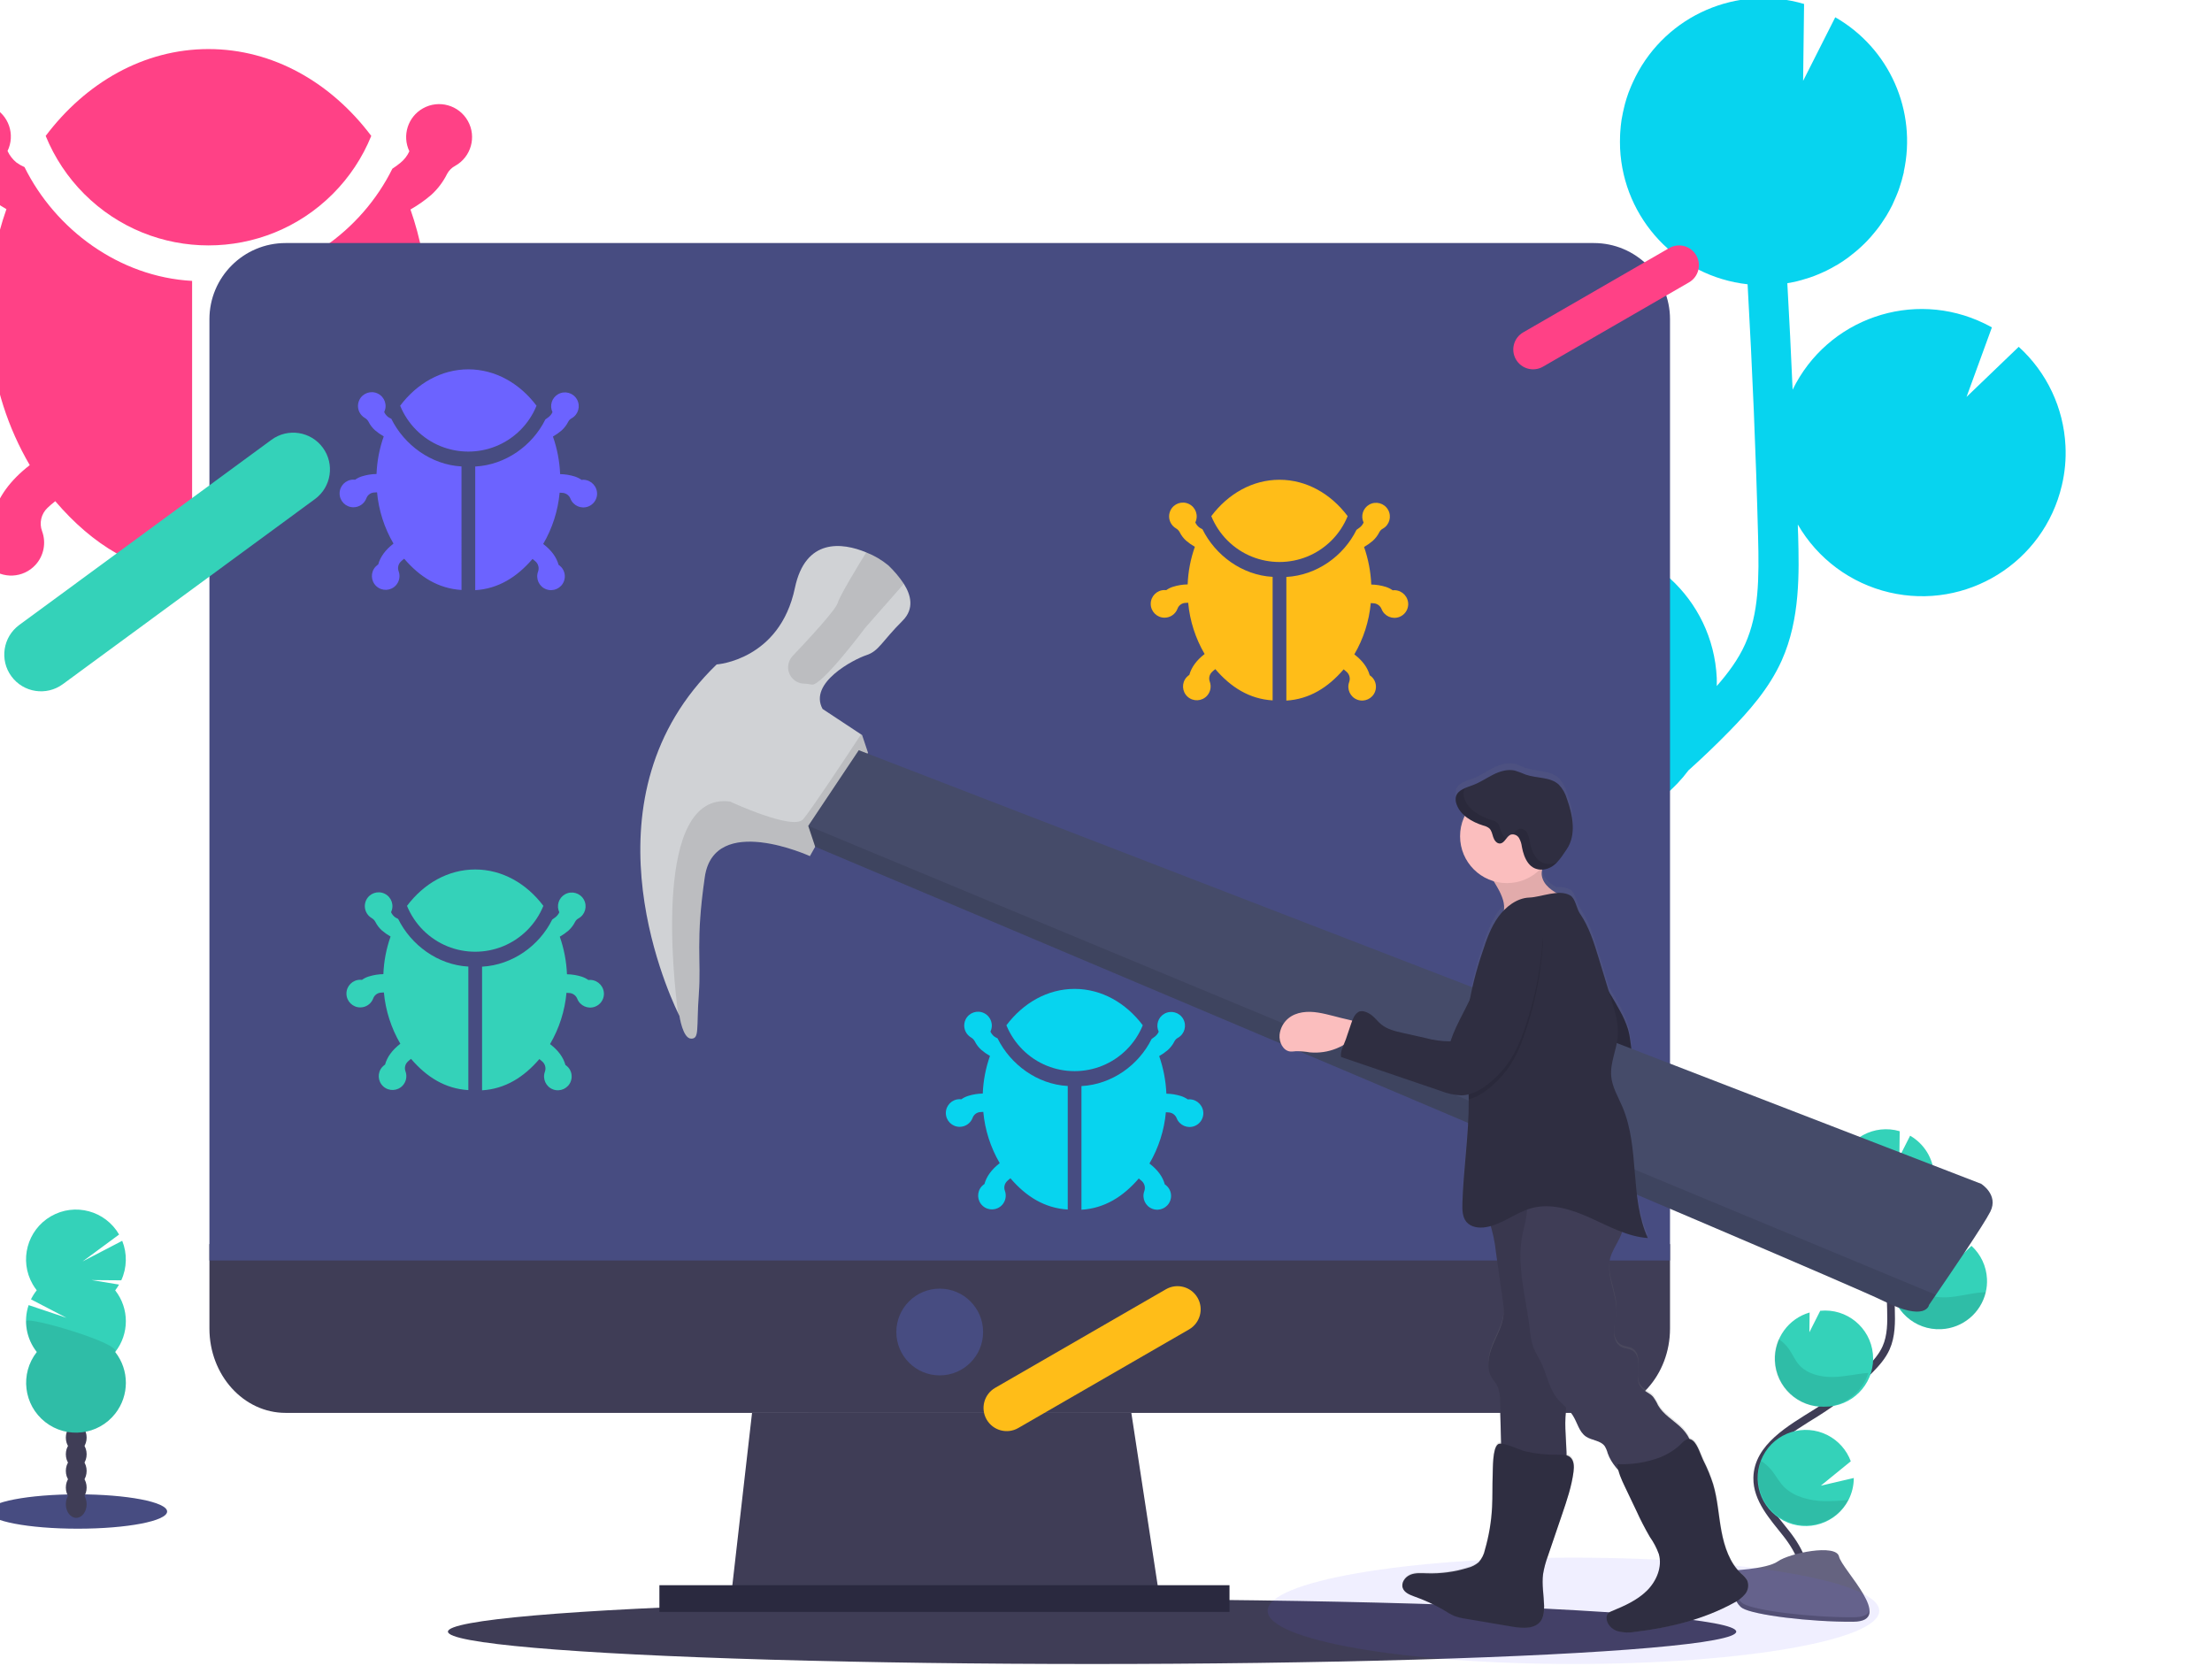
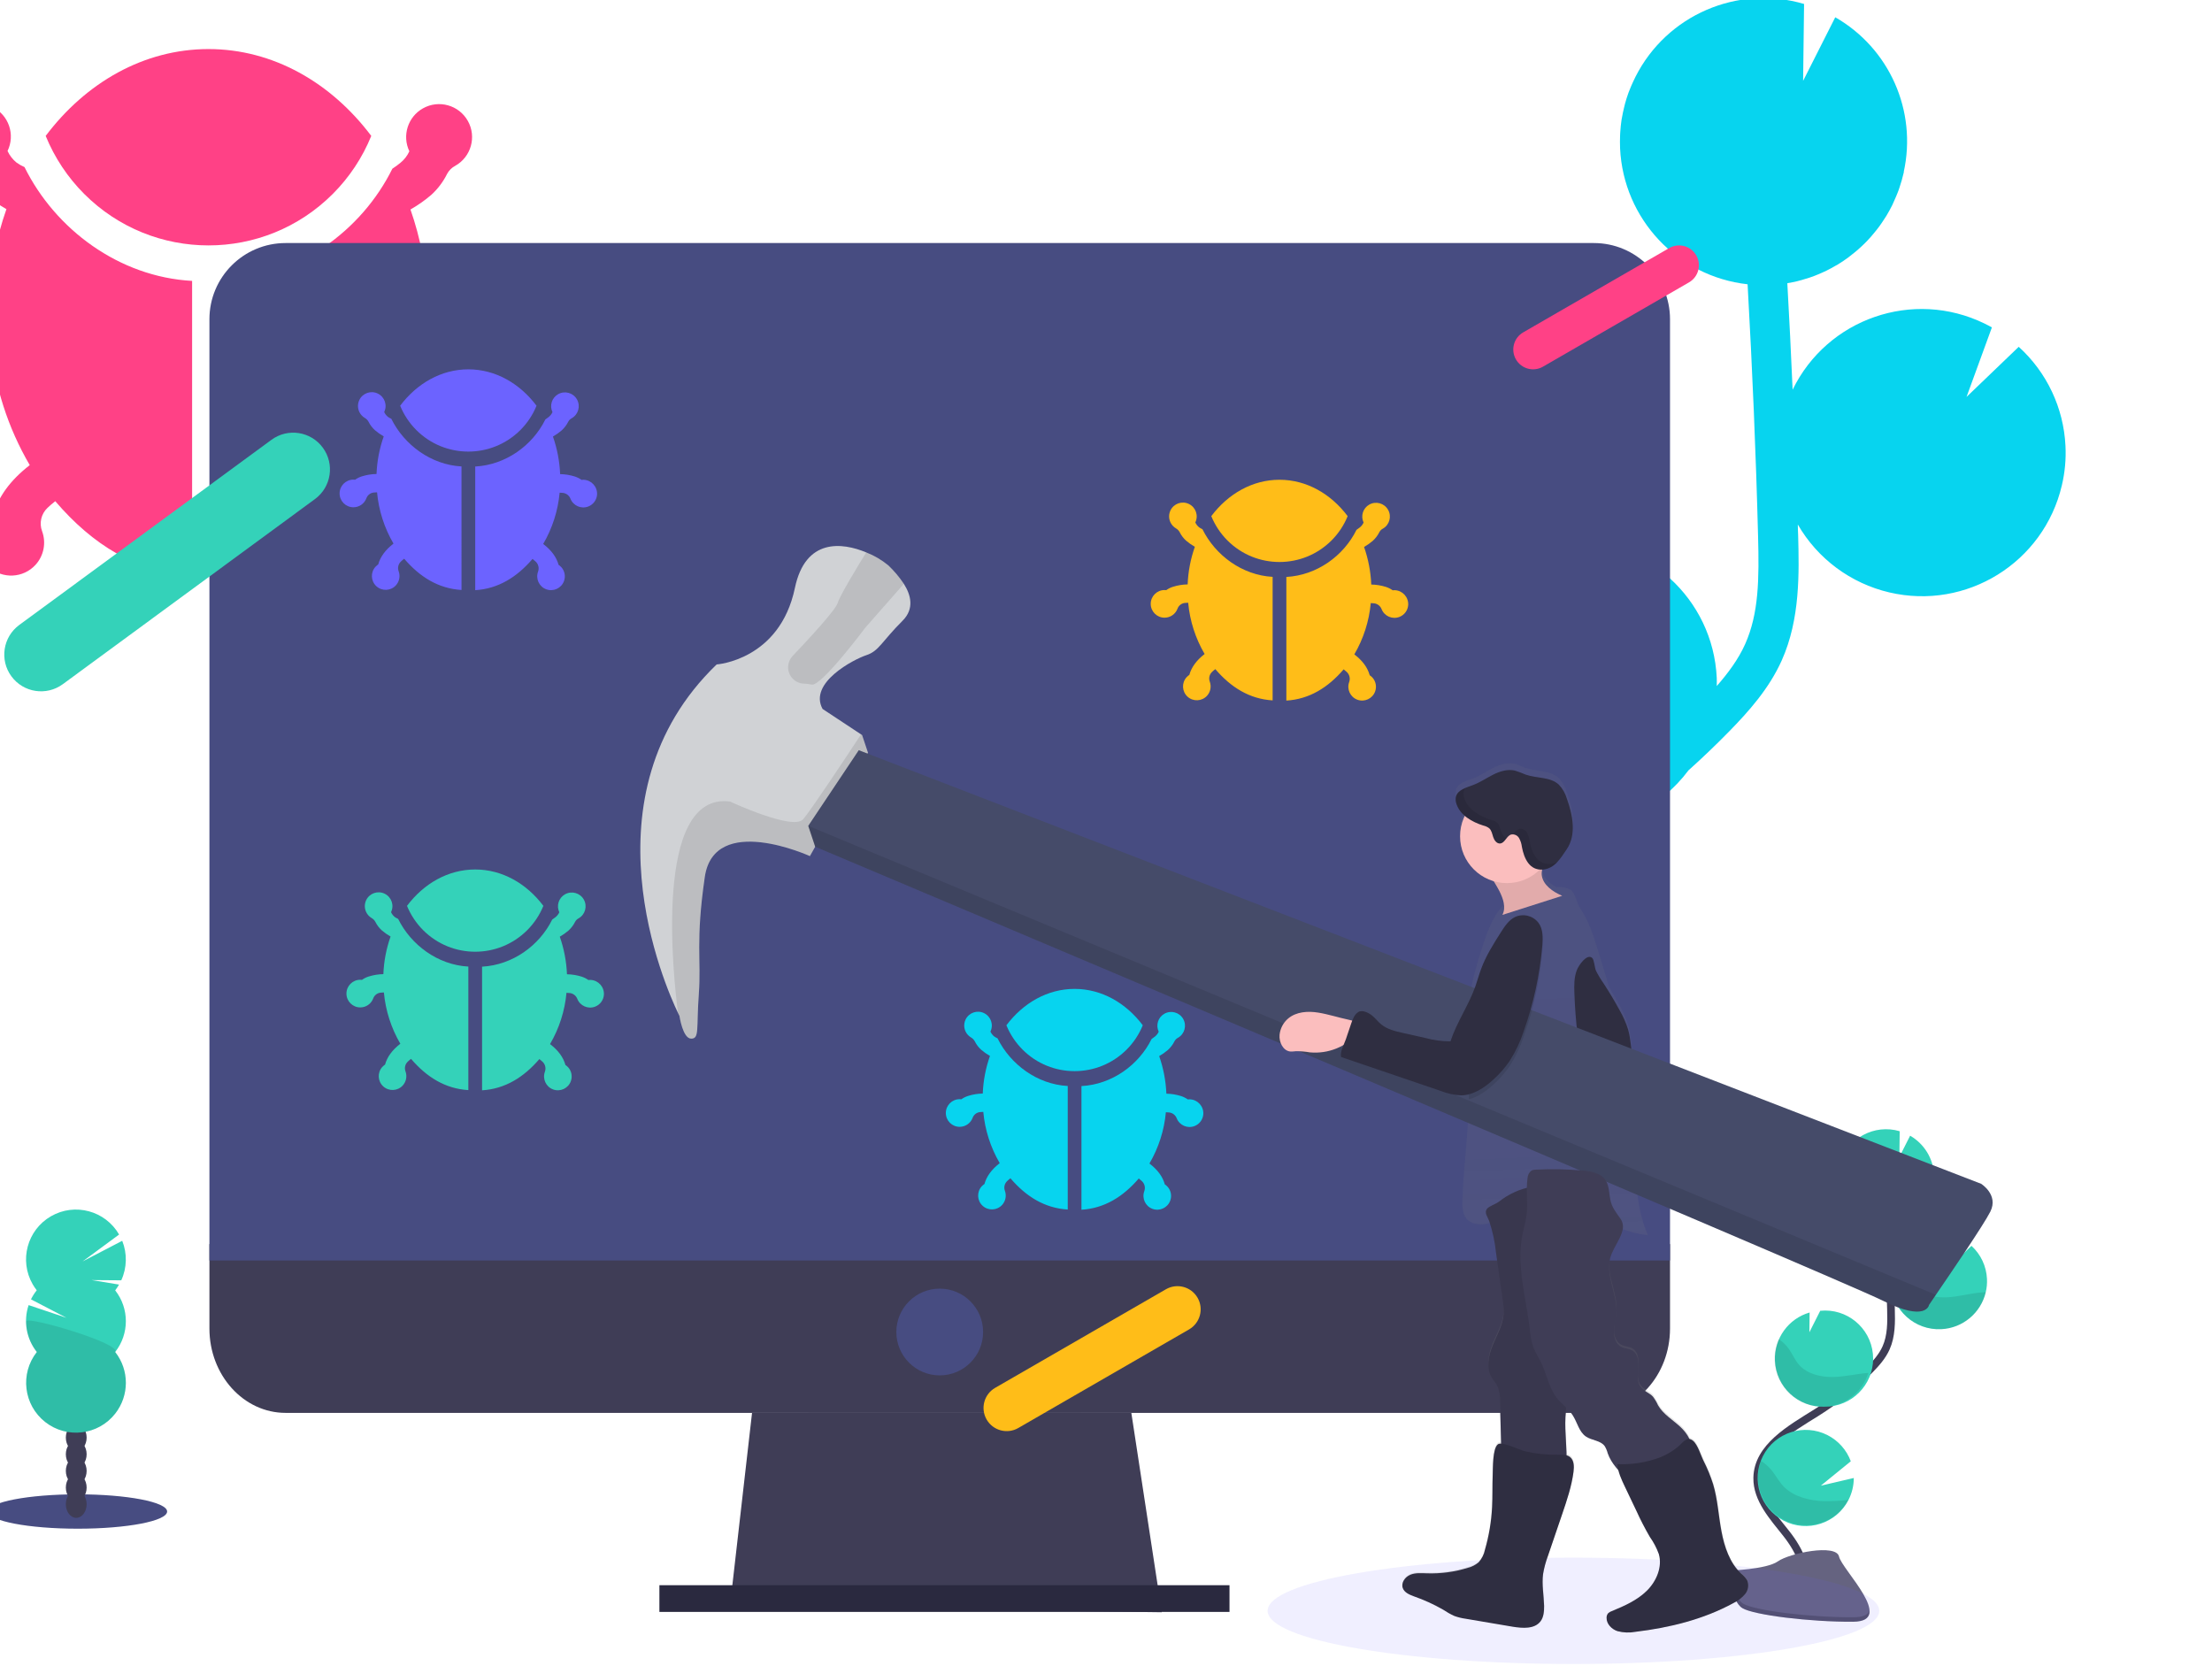
<svg xmlns="http://www.w3.org/2000/svg" version="1.1" id="fb638577-3af1-4e62-8e8d-f046cc0653af" x="0px" y="0px" viewBox="0 0 1150.44 866.47" style="enable-background:new 0 0 1150.44 866.47;" xml:space="preserve">
  <style type="text/css">
	.st0{fill:#FF4186;}
	.st1{fill:#07D4EF;}
	.st2{fill:#3F3D56;}
	.st3{opacity:0.1;enable-background:new    ;}
	.st4{fill:#474C81;}
	.st5{fill:none;stroke:#3F3D56;stroke-width:4;stroke-miterlimit:10;}
	.st6{fill:#34D2B9;}
	.st7{fill:#656380;}
	.st8{opacity:0.2;enable-background:new    ;}
	.st9{fill:#2A293F;}
	.st10{fill:#6C63FF;}
	.st11{fill:#FFBD18;}
	.st12{opacity:0.1;fill:#6C63FF;enable-background:new    ;}
	.st13{fill:url(#SVGID_1_);}
	.st14{fill:#2F2E41;}
	.st15{fill:#D0D2D5;}
	.st16{fill:#454B69;}
	.st17{fill:#FBBEBE;}
	.st18{opacity:0.1;}
	.st19{fill-rule:evenodd;clip-rule:evenodd;fill:#34D2B9;}
	.st20{fill-rule:evenodd;clip-rule:evenodd;fill:#FF4186;}
	.st21{fill-rule:evenodd;clip-rule:evenodd;fill:#FFBD18;}
</style>
  <g>
    <path class="st0" d="M193.09,70.69c-20.84-27.7-51.05-45.17-84.66-45.17S44.6,43,23.76,70.69c4.61,11.3,11.43,21.57,20.06,30.2   c35.7,35.68,93.57,35.67,129.26-0.03C181.69,92.24,188.5,81.99,193.09,70.69z" />
    <path class="st0" d="M12.75,86.91c-1.48-0.64-2.89-1.44-4.2-2.39c-1.98-1.62-3.56-3.67-4.63-5.99c4.14-8.51,0.6-18.77-7.91-22.92   c-8.51-4.14-18.77-0.6-22.92,7.91c-3.1,6.36-1.97,13.97,2.84,19.16c1.2,1.27,2.56,2.37,4.06,3.27c1.94,1.13,3.53,2.78,4.56,4.78   c1.95,3.94,4.64,7.48,7.93,10.41c3.37,2.89,7.01,5.45,10.86,7.64c-5.31,15.03-8.32,30.77-8.93,46.7c-6.17,0.1-12.3,1.09-18.19,2.94   c-3.02,0.94-5.86,2.36-8.43,4.2c-0.69-0.08-1.38-0.13-2.08-0.14c-9.48,0-17.17,7.69-17.17,17.17c0,9.48,7.69,17.17,17.17,17.17   c7.15,0,13.55-4.43,16.07-11.13c1.38-3.86,4.8-6.62,8.86-7.16c1.47-0.18,2.94-0.27,4.42-0.29c2.05,22.47,9.02,44.21,20.41,63.68   c-10.12,7.86-16.36,16.43-18.98,25.93c-0.49,0.27-0.95,0.6-1.36,0.98c-0.72,0.56-1.39,1.19-2.01,1.86   c-6.37,7-5.85,17.85,1.15,24.22s17.85,5.85,24.22-1.15c4.3-4.73,5.61-11.46,3.4-17.46c-1.59-4.24-0.49-9.02,2.79-12.13   c1.15-1.07,2.39-2.22,4.06-3.49c19.36,22.61,42.4,37.1,71.17,38.82v-153.4C61.89,144.02,28.75,119.26,12.75,86.91z M251.11,162.64   c-0.69,0.01-1.39,0.06-2.08,0.14c-2.59-1.8-5.43-3.22-8.43-4.2c-5.89-1.85-12.02-2.84-18.19-2.94   c-0.66-15.91-3.67-31.64-8.93-46.68c3.86-2.19,7.5-4.75,10.86-7.64c3.39-3.1,6.17-6.8,8.21-10.91c0.96-1.79,2.43-3.24,4.23-4.18   l0,0c8.25-4.64,11.18-15.09,6.54-23.34c-4.64-8.25-15.09-11.18-23.34-6.54c-7.86,4.42-10.96,14.18-7.08,22.32   c-1.05,2.33-2.64,4.39-4.63,5.99c-1.34,1.11-2.74,2.14-4.2,3.08c-16,32.33-49.11,56.4-87.1,58.47v153.55   c28.65-1.72,51.83-16.28,71.17-38.82c1.5,1.19,2.77,2.27,3.84,3.27c3.43,3.18,4.61,8.1,3.01,12.49c-3.26,8.89,1.31,18.74,10.2,22   c8.89,3.26,18.74-1.31,22-10.2c2.19-5.96,0.9-12.64-3.35-17.36c-0.61-0.68-1.29-1.3-2.01-1.86c-0.79-0.62-1.36-0.98-1.36-0.98   c-2.63-9.55-8.83-18.07-19.1-25.93c11.39-19.47,18.36-41.21,20.41-63.68c1.41,0.02,2.82,0.11,4.23,0.29   c4.14,0.54,7.66,3.28,9.19,7.16c3.46,8.81,13.41,13.15,22.22,9.69c6.21-2.44,10.44-8.25,10.85-14.9c0.49-9.6-6.9-17.78-16.5-18.27   C251.55,162.65,251.33,162.64,251.11,162.64z" />
  </g>
  <path class="st1" d="M795.54,435.96l7.84-4.88c0.75-0.47,1.48-1,2.23-1.44c-34.56-5.92-60.35-35.08-62-70.11  c-0.57-11.68,1.64-23.34,6.45-34c9.08-20.22,26.66-35.38,48-41.38l-0.39,30.77l16.91-33.47h0.2c41.2-1.92,76.16,29.93,78.09,71.13  c0.07,1.43,0,2.83,0,4.24c5.89-6.71,11.23-13.91,14.76-21.79c7.16-16,7.3-34,6.73-56c-1.12-43.55-3-87.43-5.45-131.17  c-36.47-4.06-64.58-34.02-66.32-70.67c-0.1-2.28-0.07-4.53,0-6.77c0-0.56,0.03-1.12,0.09-1.68c0.14-2.17,0.35-4.32,0.67-6.43  c0.05-0.35,0.14-0.69,0.19-1c0.31-1.8,0.68-3.57,1.11-5.32c0.16-0.65,0.32-1.31,0.49-2c0.53-1.9,1.1-3.79,1.77-5.63  c0.22-0.62,0.48-1.21,0.72-1.82c0.54-1.37,1.11-2.71,1.72-4c0.32-0.69,0.63-1.39,1-2.08c0.08-0.17,0.16-0.36,0.25-0.53l0,0  C866.85,7.8,903.74-8.13,938.28,2.06l-0.5,40L954.5,8.98c28.2,16.15,42.62,48.75,35.61,80.48h0.09c-0.12,0.53-0.29,1-0.41,1.57  c-0.24,1-0.49,2-0.76,2.93c-0.35,1.25-0.75,2.47-1.16,3.69c-0.31,0.92-0.61,1.84-1,2.75c-0.51,1.32-1.08,2.61-1.66,3.89  c-0.34,0.75-0.64,1.52-1,2.26c-0.95,1.93-2,3.82-3.09,5.65c-0.38,0.65-0.82,1.26-1.23,1.89c-0.8,1.24-1.61,2.46-2.48,3.65  c-0.54,0.74-1.11,1.44-1.67,2.16c-0.82,1-1.65,2.06-2.53,3.05c-0.61,0.67-1.24,1.36-1.89,2.07c-0.91,1-1.86,1.9-2.82,2.81  c-0.65,0.62-1.29,1.24-2,1.83c-1.11,1-2.25,1.9-3.42,2.81c-0.58,0.46-1.15,0.95-1.75,1.39c-1.77,1.3-3.59,2.54-5.48,3.69  c-0.35,0.21-0.73,0.39-1.09,0.6c-1.57,0.93-3.18,1.8-4.82,2.61c-0.71,0.35-1.44,0.65-2.16,1c-1.35,0.61-2.71,1.19-4.1,1.72  c-0.82,0.31-1.64,0.6-2.46,0.88c-1.38,0.47-2.77,0.89-4.18,1.28c-0.83,0.23-1.66,0.46-2.51,0.67c-1.53,0.36-3.08,0.66-4.65,0.93  l-0.31,0.06c1.04,18.46,1.96,36.92,2.75,55.39c18.04-37.05,62.7-52.47,99.75-34.44c1.32,0.64,2.61,1.32,3.89,2.04l-13.19,36.16  l27.15-26.07c14.62,13.27,23.36,31.8,24.31,51.52c0.35,6.91-0.29,13.84-1.89,20.57c-9.41,40.15-49.58,65.06-89.73,55.65  c-20.06-4.7-37.28-17.48-47.59-35.31c0,1.87,0.13,3.76,0.18,5.63c0.5,19.39,1.12,43.52-8.54,65.06  c-6.55,14.61-17.09,26.46-27.51,37.09c-6.78,6.92-13.78,13.62-21,20.09c-7.1,9.51-16.35,17.2-27,22.43  c-11.83,9.11-24.08,17.68-36.74,25.6l-7.91,4.91c-7.11,4.4-14.39,8.93-21.54,13.63c1.26-0.12,2.5-0.26,3.78-0.32  c32.46-1.5,62.17,18.16,73.49,48.62l-46.66,38l51.33-11.89c-0.06,41.27-33.56,74.68-74.83,74.62c-11.16-0.02-22.18-2.53-32.25-7.36  c1.16,1.44,2.31,2.88,3.47,4.31c2.29,2.85,4.58,5.69,6.81,8.51c30.36,38.45,38.81,75,23.77,102.8l-18.28-9.87  c14.63-27.1-7.38-61.78-21.81-80c-2.19-2.77-4.43-5.56-6.68-8.36c-19.4-24.1-41.39-51.42-40.85-84.93  C707.09,490.77,756.13,460.38,795.54,435.96z" />
-   <ellipse class="st2" cx="567.99" cy="848.64" rx="335.02" ry="16.83" />
  <path class="st3" d="M603.44,686.91c-20.89,9.59-36.33,28.11-42,50.39H420.97c-5.67-22.28-21.11-40.8-42-50.39H603.44z" />
  <path class="st2" d="M108.92,647.07v43.9c0,24.24,17.74,43.89,39.63,43.89h680.38c21.89,0,39.63-19.65,39.63-43.89v-43.9H108.92z" />
  <path class="st4" d="M868.56,166.04c0-21.89-17.74-39.63-39.63-39.63l0,0H148.55c-21.89,0-39.63,17.74-39.63,39.63l0,0v489.57  h759.64V166.04z" />
  <circle class="st4" cx="488.74" cy="692.8" r="22.56" />
  <g>
    <path class="st5" d="M936.68,828.22c5.29-9.8-0.71-21.81-7.62-30.56s-15.32-17.84-15.14-29c0.26-16,17.25-25.47,30.82-33.95   c10.08-6.3,19.37-13.77,27.68-22.26c3.34-3.4,6.56-7,8.51-11.38c2.81-6.26,2.73-13.38,2.55-20.24   c-0.59-22.84-1.72-45.66-3.39-68.46" />
    <path class="st6" d="M1005.9,611.15c-0.39-8.5-5.09-16.21-12.46-20.46l-5.59,11.06l0.17-13.39c-13.24-3.92-27.15,3.64-31.06,16.88   c-3.92,13.24,3.64,27.15,16.88,31.07c13.24,3.92,27.15-3.64,31.06-16.88C1005.69,616.74,1006.03,613.94,1005.9,611.15   L1005.9,611.15z" />
    <path class="st6" d="M961.38,780.13c-6.3,12.28-21.37,17.13-33.66,10.83c-12.28-6.3-17.13-21.37-10.83-33.66   s21.37-17.13,33.66-10.83c5.56,2.86,9.86,7.69,12.03,13.56l-15.59,12.69l17.15-4C964.14,772.69,963.2,776.6,961.38,780.13z" />
    <path class="st6" d="M949.09,731.65c-13.8,0.55-25.42-10.2-25.97-23.99c-0.45-11.5,6.99-21.82,18.05-25.01l-0.13,10.29l5.65-11.19   h0.07c13.74-1.35,25.97,8.7,27.32,22.44s-8.7,25.97-22.44,27.32c-0.85,0.08-1.7,0.12-2.56,0.12L949.09,731.65z" />
    <path class="st6" d="M1009.66,691.32c-13.79,0.73-25.56-9.86-26.28-23.65c-0.73-13.79,9.86-25.56,23.65-26.28   c4.76-0.25,9.49,0.86,13.64,3.21l-4.41,12.09l9.08-8.71c4.87,4.44,7.77,10.64,8.07,17.23c0.11,2.31-0.1,4.63-0.64,6.88   C1030.2,682.93,1020.78,690.77,1009.66,691.32z" />
    <path class="st3" d="M1002.54,617.8c-5.76,0.63-11.36,2.42-17.15,2.78s-12.13-1-15.79-5.52c-2-2.42-3-5.48-4.62-8.13   c-1.57-2.46-3.73-4.49-6.28-5.91c-6.37,12.25-1.59,27.34,10.66,33.71c12.25,6.37,27.34,1.59,33.71-10.66   c1.06-2.04,1.84-4.23,2.3-6.48C1004.42,617.63,1003.48,617.7,1002.54,617.8z" />
    <path class="st3" d="M1009.66,691.32c-13.79,0.62-25.48-10.06-26.1-23.85c-0.18-4.05,0.62-8.09,2.35-11.76c1.97,1.33,3.67,3.03,5,5   c1.78,2.69,2.85,5.79,5,8.25c3.88,4.58,10.53,6.07,16.55,5.8s11.84-2,17.85-2.54c0.83-0.07,1.67-0.13,2.51-0.15   C1030.26,682.94,1020.81,690.79,1009.66,691.32z" />
    <path class="st3" d="M949.09,731.65c-13.79,0.64-25.49-10.02-26.14-23.81c-0.18-3.9,0.55-7.78,2.14-11.34   c2.05,1.36,3.84,3.08,5.27,5.08c1.94,2.74,3.15,5.89,5.42,8.41c4.22,4.69,11.3,6.35,17.68,6.2c6.18-0.14,12.13-1.66,18.28-2.13   C968.63,724.1,959.58,731.13,949.09,731.65z" />
    <path class="st3" d="M961.38,780.13c-6.53,12.16-21.69,16.73-33.85,10.19c-10.94-5.88-15.91-18.89-11.67-30.56   c2.06,1.35,3.9,2.99,5.48,4.88c2.37,2.9,3.94,6.18,6.68,8.88c5.11,5,13.35,7.07,20.68,7.26   C952.93,780.81,957.16,780.59,961.38,780.13z" />
    <path class="st7" d="M899.03,816.92c0,0,19.7-0.61,25.64-4.84s30.31-9.28,31.79-2.5s29.61,33.74,7.36,33.91s-51.69-3.46-57.62-7.07   S899.03,816.92,899.03,816.92z" />
    <path class="st8" d="M964.22,841.15c-22.25,0.18-51.69-3.46-57.62-7.07c-4.51-2.75-6.31-12.62-6.92-17.17h-0.65   c0,0,1.24,15.89,7.17,19.5s35.38,7.25,57.62,7.07c6.43-0.05,8.64-2.33,8.52-5.72C971.45,839.84,969,841.12,964.22,841.15z" />
  </g>
  <polygon class="st2" points="604.23,838.55 379.61,835.66 380.27,829.9 391.13,734.86 588.4,734.86 602.91,829.9 604.02,837.11 " />
  <rect x="342.95" y="824.49" class="st9" width="296.5" height="13.89" />
  <g>
    <path class="st10" d="M279.04,211.02c-8.73-11.6-21.38-18.92-35.46-18.92s-26.73,7.32-35.46,18.92c1.93,4.73,4.79,9.03,8.4,12.65   c14.95,14.95,39.19,14.94,54.14-0.01C274.27,220.04,277.12,215.75,279.04,211.02z" />
    <path class="st10" d="M203.51,217.81c-0.62-0.27-1.21-0.6-1.76-1c-0.83-0.68-1.49-1.54-1.94-2.51c1.74-3.57,0.25-7.86-3.31-9.6   c-3.57-1.74-7.86-0.25-9.6,3.31c-1.3,2.66-0.82,5.85,1.19,8.03c0.5,0.53,1.07,0.99,1.7,1.37c0.81,0.47,1.48,1.17,1.91,2   c0.82,1.65,1.95,3.13,3.32,4.36c1.41,1.21,2.93,2.28,4.55,3.2c-2.22,6.29-3.49,12.89-3.74,19.56c-2.59,0.04-5.15,0.46-7.62,1.23   c-1.26,0.39-2.46,0.99-3.53,1.76c-0.29-0.03-0.58-0.05-0.87-0.06c-3.97,0-7.19,3.22-7.19,7.19c0,3.97,3.22,7.19,7.19,7.19   c3,0,5.68-1.86,6.73-4.66c0.58-1.61,2.01-2.77,3.71-3c0.61-0.07,1.23-0.11,1.85-0.12c0.86,9.41,3.78,18.51,8.55,26.67   c-4.24,3.29-6.85,6.88-7.95,10.86c-0.21,0.11-0.4,0.25-0.57,0.41c-0.3,0.24-0.58,0.5-0.84,0.78c-2.67,2.93-2.45,7.47,0.48,10.14   s7.47,2.45,10.14-0.48c1.8-1.98,2.35-4.8,1.43-7.31c-0.67-1.77-0.21-3.78,1.17-5.08c0.48-0.45,1-0.93,1.7-1.46   c8.11,9.47,17.76,15.54,29.81,16.26V242.6C224.09,241.73,210.21,231.36,203.51,217.81z M303.34,249.53c-0.29,0-0.58,0.02-0.87,0.06   c-1.08-0.76-2.27-1.35-3.53-1.76c-2.47-0.77-5.03-1.19-7.62-1.23c-0.28-6.67-1.54-13.25-3.74-19.55c1.62-0.92,3.14-1.99,4.55-3.2   c1.42-1.3,2.59-2.85,3.44-4.57c0.4-0.75,1.02-1.36,1.77-1.75l0,0c3.46-1.94,4.68-6.32,2.74-9.78c-1.94-3.46-6.32-4.68-9.78-2.74   c-3.29,1.85-4.59,5.94-2.96,9.35c-0.44,0.98-1.11,1.84-1.94,2.51c-0.56,0.46-1.15,0.89-1.76,1.29   c-6.7,13.54-20.57,23.62-36.48,24.49v64.31c12-0.72,21.71-6.82,29.81-16.26c0.63,0.5,1.16,0.95,1.61,1.37   c1.43,1.33,1.93,3.39,1.26,5.23c-1.36,3.72,0.55,7.85,4.27,9.21c3.72,1.36,7.85-0.55,9.21-4.27c0.92-2.5,0.38-5.3-1.4-7.27   c-0.26-0.28-0.54-0.54-0.84-0.78c-0.33-0.26-0.57-0.41-0.57-0.41c-1.1-4-3.7-7.57-8-10.86c4.77-8.16,7.69-17.26,8.55-26.67   c0.59,0.01,1.18,0.05,1.77,0.12c1.73,0.22,3.21,1.37,3.85,3c1.45,3.69,5.62,5.51,9.31,4.06c2.6-1.02,4.37-3.45,4.54-6.24   c0.2-4.02-2.89-7.45-6.91-7.65C303.53,249.53,303.43,249.53,303.34,249.53z" />
  </g>
  <g>
    <path class="st11" d="M700.9,268.45c-8.73-11.6-21.38-18.92-35.46-18.92s-26.73,7.32-35.46,18.92c1.93,4.73,4.79,9.03,8.4,12.65   c14.95,14.95,39.19,14.94,54.14-0.01C696.13,277.47,698.98,273.18,700.9,268.45z" />
    <path class="st11" d="M625.37,275.24c-0.62-0.27-1.21-0.6-1.76-1c-0.83-0.68-1.49-1.54-1.94-2.51c1.74-3.57,0.25-7.86-3.31-9.6   c-3.57-1.74-7.86-0.25-9.6,3.31c-1.3,2.66-0.82,5.85,1.19,8.03c0.5,0.53,1.07,0.99,1.7,1.37c0.81,0.47,1.48,1.17,1.91,2   c0.82,1.65,1.95,3.13,3.32,4.36c1.41,1.21,2.93,2.28,4.55,3.2c-2.22,6.29-3.49,12.89-3.74,19.56c-2.59,0.04-5.15,0.46-7.62,1.23   c-1.26,0.39-2.46,0.99-3.53,1.76c-0.29-0.03-0.58-0.05-0.87-0.06c-3.97,0-7.19,3.22-7.19,7.19c0,3.97,3.22,7.19,7.19,7.19   c3,0,5.68-1.86,6.73-4.66c0.58-1.61,2.01-2.77,3.71-3c0.61-0.07,1.23-0.11,1.85-0.12c0.86,9.41,3.78,18.51,8.55,26.67   c-4.24,3.29-6.85,6.88-7.95,10.86c-0.21,0.11-0.4,0.25-0.57,0.41c-0.3,0.24-0.58,0.5-0.84,0.78c-2.67,2.93-2.45,7.47,0.48,10.14   c2.93,2.67,7.47,2.45,10.14-0.48c1.8-1.98,2.35-4.8,1.43-7.31c-0.67-1.77-0.21-3.78,1.17-5.08c0.48-0.45,1-0.93,1.7-1.46   c8.11,9.47,17.76,15.54,29.81,16.26v-64.25C645.95,299.16,632.07,288.79,625.37,275.24z M725.2,306.96c-0.29,0-0.58,0.02-0.87,0.06   c-1.08-0.76-2.27-1.35-3.53-1.76c-2.47-0.77-5.03-1.19-7.62-1.23c-0.28-6.67-1.54-13.25-3.74-19.55c1.62-0.92,3.14-1.99,4.55-3.2   c1.42-1.3,2.59-2.85,3.44-4.57c0.4-0.75,1.02-1.36,1.77-1.75l0,0c3.46-1.94,4.68-6.32,2.74-9.78c-1.94-3.46-6.32-4.68-9.78-2.74   c-3.29,1.85-4.59,5.94-2.96,9.35c-0.44,0.98-1.11,1.84-1.94,2.51c-0.56,0.46-1.15,0.89-1.76,1.29   c-6.7,13.54-20.57,23.62-36.48,24.49v64.31c12-0.72,21.71-6.82,29.81-16.26c0.63,0.5,1.16,0.95,1.61,1.37   c1.43,1.33,1.93,3.39,1.26,5.23c-1.36,3.72,0.55,7.85,4.27,9.21c3.72,1.36,7.85-0.55,9.21-4.27c0.92-2.5,0.38-5.3-1.4-7.27   c-0.26-0.28-0.54-0.54-0.84-0.78c-0.33-0.26-0.57-0.41-0.57-0.41c-1.1-4-3.7-7.57-8-10.86c4.77-8.16,7.69-17.26,8.55-26.67   c0.59,0.01,1.18,0.05,1.77,0.12c1.73,0.22,3.21,1.37,3.85,3c1.45,3.69,5.62,5.51,9.31,4.06c2.6-1.02,4.37-3.45,4.54-6.24   c0.2-4.02-2.89-7.45-6.91-7.65C725.39,306.96,725.3,306.96,725.2,306.96z" />
  </g>
  <g>
    <path class="st6" d="M282.6,471.15c-8.73-11.6-21.38-18.92-35.46-18.92s-26.73,7.32-35.46,18.92c1.93,4.73,4.79,9.03,8.4,12.65   c14.95,14.95,39.19,14.94,54.14-0.01C277.83,480.17,280.68,475.88,282.6,471.15z" />
    <path class="st6" d="M207.07,477.94c-0.62-0.27-1.21-0.6-1.76-1c-0.83-0.68-1.49-1.54-1.94-2.51c1.74-3.57,0.25-7.86-3.31-9.6   c-3.57-1.74-7.86-0.25-9.6,3.31c-1.3,2.66-0.82,5.85,1.19,8.03c0.5,0.53,1.07,0.99,1.7,1.37c0.81,0.47,1.48,1.17,1.91,2   c0.82,1.65,1.95,3.13,3.32,4.36c1.41,1.21,2.93,2.28,4.55,3.2c-2.22,6.29-3.49,12.89-3.74,19.56c-2.59,0.04-5.15,0.46-7.62,1.23   c-1.26,0.39-2.46,0.99-3.53,1.76c-0.29-0.03-0.58-0.05-0.87-0.06c-3.97,0-7.19,3.22-7.19,7.19s3.22,7.19,7.19,7.19   c3,0,5.68-1.86,6.73-4.66c0.58-1.61,2.01-2.77,3.71-3c0.61-0.07,1.23-0.11,1.85-0.12c0.86,9.41,3.78,18.51,8.55,26.67   c-4.24,3.29-6.85,6.88-7.95,10.86c-0.21,0.11-0.4,0.25-0.57,0.41c-0.3,0.24-0.58,0.5-0.84,0.78c-2.67,2.93-2.45,7.47,0.48,10.14   c2.93,2.67,7.47,2.45,10.14-0.48c1.8-1.98,2.35-4.8,1.43-7.31c-0.67-1.77-0.21-3.78,1.17-5.08c0.48-0.45,1-0.93,1.7-1.46   c8.11,9.47,17.76,15.54,29.81,16.26v-64.25C227.65,501.86,213.77,491.49,207.07,477.94z M306.9,509.66c-0.29,0-0.58,0.02-0.87,0.06   c-1.08-0.76-2.27-1.35-3.53-1.76c-2.47-0.77-5.03-1.19-7.62-1.23c-0.28-6.67-1.54-13.25-3.74-19.55c1.62-0.92,3.14-1.99,4.55-3.2   c1.42-1.3,2.59-2.85,3.44-4.57c0.4-0.75,1.02-1.36,1.77-1.75l0,0c3.46-1.94,4.68-6.32,2.74-9.78c-1.94-3.46-6.32-4.68-9.78-2.74   c-3.29,1.85-4.59,5.94-2.96,9.35c-0.44,0.98-1.11,1.84-1.94,2.51c-0.56,0.46-1.15,0.89-1.76,1.29   c-6.7,13.54-20.57,23.62-36.48,24.49v64.31c12-0.72,21.71-6.82,29.81-16.26c0.63,0.5,1.16,0.95,1.61,1.37   c1.43,1.33,1.93,3.39,1.26,5.23c-1.36,3.72,0.55,7.85,4.27,9.21c3.72,1.36,7.85-0.55,9.21-4.27c0.92-2.5,0.38-5.3-1.4-7.27   c-0.26-0.28-0.54-0.54-0.84-0.78c-0.33-0.26-0.57-0.41-0.57-0.41c-1.1-4-3.7-7.57-8-10.86c4.77-8.16,7.69-17.26,8.55-26.67   c0.59,0.01,1.18,0.05,1.77,0.12c1.73,0.22,3.21,1.37,3.85,3c1.45,3.69,5.62,5.51,9.31,4.06c2.6-1.02,4.37-3.45,4.54-6.24   c0.2-4.02-2.89-7.45-6.91-7.65C307.09,509.66,306.99,509.66,306.9,509.66z" />
  </g>
  <g>
    <path class="st1" d="M594.34,533.26c-8.73-11.6-21.38-18.92-35.46-18.92s-26.73,7.32-35.46,18.92c1.93,4.73,4.79,9.03,8.4,12.65   c14.95,14.95,39.19,14.94,54.14-0.01C589.57,542.29,592.42,537.99,594.34,533.26z" />
    <path class="st1" d="M518.81,540.05c-0.62-0.27-1.21-0.6-1.76-1c-0.83-0.68-1.49-1.54-1.94-2.51c1.74-3.57,0.25-7.86-3.31-9.6   c-3.57-1.74-7.86-0.25-9.6,3.31c-1.3,2.66-0.82,5.85,1.19,8.03c0.5,0.53,1.07,0.99,1.7,1.37c0.81,0.47,1.48,1.17,1.91,2   c0.82,1.65,1.95,3.13,3.32,4.36c1.41,1.21,2.93,2.28,4.55,3.2c-2.22,6.29-3.49,12.89-3.74,19.56c-2.59,0.04-5.15,0.46-7.62,1.23   c-1.26,0.39-2.46,0.99-3.53,1.76c-0.29-0.03-0.58-0.05-0.87-0.06c-3.97,0-7.19,3.22-7.19,7.19s3.22,7.19,7.19,7.19   c3,0,5.68-1.86,6.73-4.66c0.58-1.61,2.01-2.77,3.71-3c0.61-0.07,1.23-0.11,1.85-0.12c0.86,9.41,3.78,18.51,8.55,26.67   c-4.24,3.29-6.85,6.88-7.95,10.86c-0.21,0.11-0.4,0.25-0.57,0.41c-0.3,0.24-0.58,0.5-0.84,0.78c-2.67,2.93-2.45,7.47,0.48,10.14   c2.93,2.67,7.47,2.45,10.14-0.48c1.8-1.98,2.35-4.8,1.43-7.31c-0.67-1.77-0.21-3.78,1.17-5.08c0.48-0.45,1-0.93,1.7-1.46   c8.11,9.47,17.76,15.54,29.81,16.26v-64.25C539.39,563.97,525.51,553.6,518.81,540.05z M618.64,571.77c-0.29,0-0.58,0.02-0.87,0.06   c-1.08-0.76-2.27-1.35-3.53-1.76c-2.47-0.77-5.03-1.19-7.62-1.23c-0.28-6.67-1.54-13.25-3.74-19.55c1.62-0.92,3.14-1.99,4.55-3.2   c1.42-1.3,2.59-2.85,3.44-4.57c0.4-0.75,1.02-1.36,1.77-1.75l0,0c3.46-1.94,4.68-6.32,2.74-9.78c-1.94-3.46-6.32-4.68-9.78-2.74   c-3.29,1.85-4.59,5.94-2.96,9.35c-0.44,0.98-1.11,1.84-1.94,2.51c-0.56,0.46-1.15,0.89-1.76,1.29   c-6.7,13.54-20.57,23.62-36.48,24.49v64.31c12-0.72,21.71-6.82,29.81-16.26c0.63,0.5,1.16,0.95,1.61,1.37   c1.43,1.33,1.93,3.39,1.26,5.23c-1.36,3.72,0.55,7.85,4.27,9.21c3.72,1.36,7.85-0.55,9.21-4.27c0.92-2.5,0.38-5.3-1.4-7.27   c-0.26-0.28-0.54-0.54-0.84-0.78c-0.33-0.26-0.57-0.41-0.57-0.41c-1.1-4-3.7-7.57-8-10.86c4.77-8.16,7.69-17.26,8.55-26.67   c0.59,0.01,1.18,0.05,1.77,0.12c1.73,0.22,3.21,1.37,3.85,3c1.45,3.69,5.62,5.51,9.31,4.06c2.6-1.02,4.37-3.45,4.54-6.24   c0.2-4.02-2.89-7.45-6.91-7.65C618.83,571.77,618.73,571.77,618.64,571.77z" />
  </g>
  <g>
    <ellipse class="st12" cx="818.33" cy="837.81" rx="159.05" ry="27.66" />
    <linearGradient id="SVGID_1_" gradientUnits="userSpaceOnUse" x1="883.324" y1="-52.008" x2="883.324" y2="402.126" gradientTransform="matrix(0.999 -0.04 -0.04 -0.999 -85.462 834.573)">
      <stop offset="0" style="stop-color:#808080;stop-opacity:0.25" />
      <stop offset="0.54" style="stop-color:#808080;stop-opacity:0.12" />
      <stop offset="1" style="stop-color:#808080;stop-opacity:0.1" />
    </linearGradient>
    <path class="st13" d="M908.74,821.68c-0.8-1.27-1.82-2.4-3-3.33c-6.04-5.71-8.85-14.09-10.35-22.31s-1.92-16.6-4.32-24.63   c-1.3-4.12-2.93-8.13-4.87-11.99c-1.38-2.96-3.13-8.75-5.66-10.83c-0.5-0.43-1.1-0.72-1.74-0.84c-1.2-2.54-2.9-4.81-5.01-6.67   c-3.96-3.58-8.78-6.43-11.42-11.06c-0.73-1.61-1.62-3.13-2.67-4.55c-1.78-1.96-4.61-2.77-6.25-4.84c-2.14-2.68-1.66-6.53-1.38-9.94   c0.28-3.42,0-7.51-2.96-9.31c-1.77-1.09-4.05-0.98-5.89-1.95c-2.77-1.38-3.86-4.87-3.8-7.98c0.06-3.11,1.02-6.14,1.27-9.25   c0.77-9.9-5.75-19.75-3.24-29.35c0.95-3.64,3.14-6.79,4.76-10.18c0.56-1.13,1.03-2.3,1.38-3.51c4.32,1.71,8.85,2.8,13.47,3.25   c-7.62-17.09-5.68-36.95-9.24-55.32l0.46-0.62c3.59-4.74,5.63-10.46,5.84-16.4c0-6.83-3.19-13.22-4.63-19.92   c-1.23-5.68-1.18-11.63-2.77-17.22c-1.1-3.47-2.57-6.82-4.37-9.99c-1.72-3.2-3.54-6.35-5.44-9.45c-1.77-5.86-3.55-11.73-5.32-17.59   c-2.49-8.23-5.05-16.6-9.89-23.71c-1.77-2.6-2.31-7.88-5.03-9.46c-2.21-1.14-4.72-1.58-7.19-1.26c-3.84-2.16-7.22-5.27-7.7-9.53   c-0.05-0.93,0.05-1.86,0.28-2.77h0.47c6.09-0.55,9.17-5.92,12.34-10.62c5.12-7.61,3.17-17.9,0-26.55   c-0.79-2.73-2.21-5.24-4.15-7.32c-4.44-4.15-11.47-3.24-17.19-5.24c-1.92-0.66-3.72-1.67-5.68-2.14c-3.8-0.89-7.79,0.36-11.27,2.12   c-3.49,1.76-6.74,4.02-10.39,5.41c-3.65,1.38-8.16,2.48-9.06,6.22c-0.25,1.26-0.15,2.57,0.3,3.78c0.84,2.4,2.32,4.54,4.27,6.17   c-5.94,12.24-0.83,26.98,11.41,32.91c1.17,0.57,2.38,1.04,3.62,1.42c1.05,1.69,2.03,3.4,2.93,5.16c1.6,3.1,2.96,6.75,2.41,10.07   c-1,1.06-1.92,2.2-2.77,3.39c-3.97,5.53-6.22,12.02-8.3,18.49c-2.79,8.26-5.02,16.71-6.68,25.27c-3.37,7.18-7.5,14.04-9.94,21.58   c-4.38,0.01-8.75-0.58-12.97-1.74l-11.67-2.64c-4.07-0.93-8.3-1.92-11.48-4.61c-1.69-1.38-3-3.22-4.72-4.59   c-1.71-1.37-5.16-2.97-7.04-1.84c-0.34,0.21-0.66,0.45-0.95,0.73c-1.71-3.47-3.35-6.92-5.34-10.28c-2.86-4.7-7.12-9-12.52-9.9   c-3.3-0.53-6.67,0.25-9.39,2.19c-3.15,2.24-5.13,6.92-2.77,10.07c0.59,0.7,1.23,1.36,1.92,1.96c1.6,1.84,3.03,3.83,4.27,5.93   c4.46,6.26,11.13,10.59,18.66,12.12l-0.48,1.38c-0.98,2.88-3.07,6.35-2.54,9.34l51.92,17.77c3.33,1.35,6.87,2.13,10.46,2.31   c1.4-0.01,2.79-0.2,4.15-0.55v2.66v0.11c0.14,18.24-2.77,36.36-3.31,54.59c-0.1,3.33,0,6.92,2.1,9.52   c2.35,2.85,6.53,3.42,10.17,2.77c0.88-0.15,1.73-0.34,2.57-0.58c1.23,4.59,2.12,9.26,2.66,13.98l3.43,24.7   c0.44,2.53,0.62,5.1,0.54,7.66c-0.4,5.79-3.46,10.98-5.67,16.33c-2.21,5.35-3.53,11.76-0.62,16.76c0.91,1.55,2.17,2.86,2.99,4.47   c1.04,2.48,1.51,5.17,1.38,7.86c0.21,7.45,0.41,14.91,0.61,22.38c-0.6-0.1-1.22,0.02-1.74,0.35c-2.88,2.24-2.56,12.9-2.77,16.21   c-0.22,5.53,0,11.17-0.3,16.76c-0.36,7.53-1.57,15-3.61,22.25c-0.5,2.36-1.59,4.55-3.17,6.38c-1.62,1.41-3.55,2.41-5.63,2.92   c-6.89,2.16-14.1,3.14-21.31,2.9c-2.92-0.1-5.96-0.37-8.67,0.73c-2.71,1.11-4.9,4.15-3.91,6.92c0.84,2.32,3.4,3.43,5.71,4.3   c5.28,1.86,10.37,4.2,15.21,7c1.86,1.27,3.83,2.39,5.88,3.33c1.96,0.71,3.99,1.21,6.06,1.49l24.52,4.23   c5.02,0.86,11.06,1.38,14.26-2.77c1.73-2.24,1.98-5.28,1.89-8.13c-0.14-5.53-1.24-11.16-0.53-16.69c0.55-3.27,1.41-6.48,2.57-9.58   c2.44-7.26,4.9-14.51,7.36-21.76c2.46-7.27,4.95-14.62,5.91-22.25c0.35-2.77,0.32-5.92-1.8-7.65c-0.54-0.44-1.16-0.76-1.83-0.94   c-0.08-6.67-0.95-13.35-0.58-20.01c0.1-1.66,0.26-3.32,0.4-4.99c1.28,1.22,2.43,2.57,3.42,4.04c2.36,3.71,3.24,8.6,6.85,11.06   c3.07,2.1,7.62,1.99,9.78,5.03c0.69,1.17,1.21,2.43,1.55,3.75c1.25,3.26,3.13,6.24,5.53,8.78c0.82,3.04,1.97,5.98,3.42,8.77   c2.04,4.31,4.07,8.6,6.09,12.88c2.08,4.62,4.38,9.13,6.92,13.51c1.93,2.76,3.49,5.76,4.63,8.93c1.95,6.83-1.23,14.33-6.27,19.36   c-5.03,5.03-11.67,7.92-18.21,10.62c-0.69,0.23-1.32,0.61-1.85,1.11c-0.57,0.67-0.87,1.53-0.84,2.41c0,3.19,2.63,5.93,5.64,6.92   c3.08,0.83,6.31,0.95,9.45,0.35c17.68-2.14,35.29-6.46,50.92-15.05c2.34-1.11,4.41-2.71,6.07-4.69   C909.37,826.86,909.76,824.09,908.74,821.68z" />
    <path class="st14" d="M834.05,511.54c2.95,4.53,5.72,9.16,8.3,13.91c1.81,3.14,3.28,6.46,4.38,9.92c1.6,5.53,1.56,11.44,2.77,17.08   c1.38,6.64,4.62,12.97,4.62,19.78c-0.21,5.9-2.25,11.58-5.84,16.26c-3.58,4.64-7.67,8.87-12.2,12.59   c-10.44-27.06-16.28-55.67-17.26-84.66c-0.14-4.01-0.17-8.15,1.3-11.89c0.9-2.35,5.21-8.8,7.99-6.27c1.01,0.93,1.27,5.1,1.89,6.5   C831.17,507.12,832.52,509.39,834.05,511.54z" />
-     <path class="st3" d="M834.05,511.54c2.95,4.53,5.72,9.16,8.3,13.91c1.81,3.14,3.28,6.46,4.38,9.92c1.6,5.53,1.56,11.44,2.77,17.08   c1.38,6.64,4.62,12.97,4.62,19.78c-0.21,5.9-2.25,11.58-5.84,16.26c-3.58,4.64-7.67,8.87-12.2,12.59   c-10.44-27.06-16.28-55.67-17.26-84.66c-0.14-4.01-0.17-8.15,1.3-11.89c0.9-2.35,5.21-8.8,7.99-6.27c1.01,0.93,1.27,5.1,1.89,6.5   C831.17,507.12,832.52,509.39,834.05,511.54z" />
    <path class="st15" d="M469.42,322.85c-10.94,10.93-12.25,15.74-18.82,17.91c-6.57,2.17-30.21,14.41-22.78,27.98l19.97,13.19   l0.58,0.39l3.06,9.18l-30.21,53.77c0,0-49.79-22.76-54.67,10.91c-4.88,33.68-1.78,42.87-3.1,60.85   c-1.31,17.98,0.43,23.18-3.96,23.18s-6.11-11.81-6.11-11.81s-0.28-0.54-0.76-1.55c-6.51-13.54-50.73-112.94,20.1-181.26   c0,0,32.81-2.16,40.7-39.78c5.45-26,24.51-23.76,37.18-18.46c4.12,1.61,7.95,3.87,11.37,6.68c3.07,2.91,5.81,6.16,8.15,9.68   C473.72,309.42,475.69,316.57,469.42,322.85z" />
    <path class="st3" d="M448.37,382.32l3.06,9.18l-30.21,53.77c0,0-49.79-22.76-54.67,10.91c-4.88,33.68-1.78,42.87-3.1,60.85   c-1.31,17.98,0.43,23.18-3.96,23.18c-4.38,0-6.11-11.81-6.11-11.81s-0.28-0.54-0.76-1.55c-2.2-16.82-13.35-115.19,27.07-109.96   c0,0,32.79,15.32,38.03,9.21c4.15-4.84,22.57-32.68,30.07-44.1L448.37,382.32z" />
    <path class="st3" d="M470.11,303.64l-19.97,22.7c0,0-23.19,31.04-28.01,29.72c-1.44-0.31-2.91-0.49-4.38-0.51   c-4.69-0.36-8.2-4.45-7.84-9.15c0.15-1.95,0.97-3.79,2.31-5.21c7.91-8.3,22.49-24.05,23.44-27.55s10.23-18.84,14.88-26.35   c4.12,1.61,7.95,3.87,11.37,6.68C465,296.88,467.76,300.12,470.11,303.64z" />
    <path class="st16" d="M1035.17,630.16c-3.39,6.78-20.75,32.2-28.34,43.3l-3.55,5.23c0,0-1.38,9.18-24.05-2.2   c-22.67-11.38-555.26-236.11-555.26-236.11l-3.61-10.84l26.28-39.35l583.74,225.53C1030.37,615.72,1039.55,621.41,1035.17,630.16z" />
    <path class="st3" d="M1006.83,673.46l-3.55,5.23c0,0-1.38,9.18-24.05-2.2c-22.67-11.38-555.26-236.11-555.26-236.11l-3.61-10.84   L1006.83,673.46z" />
    <path class="st17" d="M685.58,526.67c-5.41-0.89-11.41-0.46-15.61,3.06c-2.54,2.15-4.15,5.21-4.48,8.52   c-0.36,3.83,1.87,8.38,5.71,8.67c0.93,0.01,1.85-0.05,2.77-0.18c2.43-0.01,4.85,0.19,7.25,0.61c9.56,0.9,18.96-2.9,25.21-10.18   c3.31-4.15-1.05-5.95-4.95-6.78C696.13,529.26,690.92,527.53,685.58,526.67z" />
    <path class="st2" d="M778.07,651.57l3.43,24.37c0.44,2.52,0.61,5.07,0.53,7.62c-0.4,5.74-3.46,10.88-5.66,16.2   c-2.2,5.31-3.54,11.67-0.62,16.6c0.9,1.54,2.16,2.85,2.97,4.44c1.04,2.46,1.51,5.12,1.38,7.79l0.94,34.58   c10.68,0.73,21.39,0.67,32.06-0.18c0.42,0.02,0.83-0.11,1.16-0.36c0.28-0.36,0.42-0.8,0.4-1.26c0.47-8.09-0.94-16.2-0.48-24.29   c0.17-2.96,0.58-5.91,0.64-8.88c0.17-12.05-5.78-23.84-3.98-35.75c0.56-3,1.3-5.97,2.21-8.89c5.68-20.75,4.48-42.54,3.22-63.97   c0.02-0.34-0.08-0.69-0.28-0.97c-0.2-0.2-0.46-0.34-0.75-0.4c-12.28-3.68-25.58-1.16-35.65,6.78c-1.51,1.22-5.31,2.39-6.31,3.84   c-1.38,2.02,0.43,4.04,1.23,6.18C776.3,640.39,777.49,645.94,778.07,651.57z" />
    <path class="st3" d="M778.07,651.57l3.43,24.37c0.44,2.52,0.61,5.07,0.53,7.62c-0.4,5.74-3.46,10.88-5.66,16.2   c-2.2,5.31-3.54,11.67-0.62,16.6c0.9,1.54,2.16,2.85,2.97,4.44c1.04,2.46,1.51,5.12,1.38,7.79l0.94,34.58   c10.68,0.73,21.39,0.67,32.06-0.18c0.42,0.02,0.83-0.11,1.16-0.36c0.28-0.36,0.42-0.8,0.4-1.26c0.47-8.09-0.94-16.2-0.48-24.29   c0.17-2.96,0.58-5.91,0.64-8.88c0.17-12.05-5.78-23.84-3.98-35.75c0.56-3,1.3-5.97,2.21-8.89c5.68-20.75,4.48-42.54,3.22-63.97   c0.02-0.34-0.08-0.69-0.28-0.97c-0.2-0.2-0.46-0.34-0.75-0.4c-12.28-3.68-25.58-1.16-35.65,6.78c-1.51,1.22-5.31,2.39-6.31,3.84   c-1.38,2.02,0.43,4.04,1.23,6.18C776.3,640.39,777.49,645.94,778.07,651.57z" />
    <path class="st2" d="M842.21,644.23c-1.62,3.36-3.79,6.49-4.76,10.1c-2.52,9.53,4,19.36,3.22,29.13c-0.25,3.08-1.2,6.09-1.27,9.17   c-0.07,3.08,1.07,6.51,3.8,7.94c1.84,0.94,4.15,0.84,5.88,1.92c2.92,1.78,3.25,5.84,2.96,9.24c-0.29,3.4-0.77,7.21,1.38,9.86   c1.65,2.06,4.47,2.86,6.24,4.81c1.05,1.4,1.95,2.91,2.67,4.51c2.64,4.62,7.47,7.44,11.42,11.06s7.3,8.93,5.53,13.95   c-1.3,3.68-4.95,5.95-8.46,7.68c-6.41,3.17-13.17,5.56-20.15,7.12c-0.75,0.23-1.54,0.27-2.31,0.12c-0.78-0.28-1.47-0.76-2.02-1.38   c-4.08-4-8.3-8.19-10.18-13.57c-0.33-1.3-0.86-2.55-1.55-3.71c-2.16-3.03-6.71-2.92-9.78-5.01c-3.6-2.45-4.47-7.3-6.82-10.97   s-5.79-5.85-8.3-9.07c-4.23-5.37-5.27-12.53-8.3-18.66c-1.29-2.6-2.93-5.03-3.96-7.74c-1.03-3.25-1.67-6.61-1.89-10.01   c-1.95-16.15-6.92-32.42-3.79-48.41c0.69-3.51,1.76-6.92,2.2-10.54c0.76-6.27-0.44-12.68,0.48-18.93c0.05-1.59,0.81-3.07,2.09-4.02   c0.75-0.34,1.56-0.5,2.38-0.48c8.2-0.44,16.42-0.25,24.59,0.55c4.15,0.4,8.8,1.24,11.29,4.63c2.12,2.9,2.01,6.79,2.68,10.32   c0.84,4.34,3.04,6.71,5.35,10.11S843.91,640.71,842.21,644.23z" />
    <path class="st14" d="M810.3,756.61c2.19,0,4.61-0.14,6.29,1.24c2.1,1.73,2.13,4.9,1.8,7.59c-0.97,7.58-3.44,14.87-5.92,22.13   l-7.36,21.59c-1.16,3.08-2.03,6.27-2.57,9.52c-0.72,5.53,0.39,11.06,0.53,16.6c0,2.77-0.18,5.84-1.91,8.06   c-3.13,4.02-9.22,3.55-14.25,2.77l-24.49-4.15c-2.07-0.28-4.1-0.77-6.06-1.48c-2.04-0.94-4.01-2.05-5.88-3.31   c-4.85-2.77-9.94-5.08-15.21-6.92c-2.3-0.86-4.87-1.95-5.7-4.26c-0.98-2.77,1.2-5.81,3.91-6.92c2.71-1.11,5.74-0.83,8.67-0.75   c7.21,0.23,14.41-0.74,21.3-2.88c2.08-0.51,4-1.5,5.62-2.9c1.64-1.84,2.76-4.09,3.24-6.51c2.09-7.21,3.33-14.63,3.71-22.13   c0.29-5.53,0.1-11.06,0.32-16.6c0.14-3.28-0.18-13.83,2.7-16.08c2.2-1.69,11.24,2.97,14.22,3.65   C798.84,756.16,804.57,756.74,810.3,756.61z" />
    <path class="st14" d="M890.99,771.99c2.39,7.92,2.77,16.31,4.32,24.45c1.55,8.15,4.29,16.46,10.33,22.13   c1.18,0.93,2.19,2.06,3,3.32c1.04,2.41,0.64,5.21-1.04,7.23c-1.67,1.97-3.74,3.56-6.07,4.66c-15.61,8.52-33.19,12.82-50.91,14.95   c-3.13,0.59-6.35,0.47-9.43-0.35c-3.01-1.02-5.68-3.73-5.63-6.92c-0.03-0.87,0.27-1.73,0.83-2.39c0.54-0.49,1.17-0.86,1.87-1.09   c6.53-2.68,13.15-5.6,18.2-10.55c5.05-4.95,8.22-12.45,6.27-19.17c-1.15-3.15-2.72-6.13-4.66-8.87c-2.53-4.35-4.84-8.82-6.92-13.4   l-6.09-12.77c-1.78-3.73-3.58-7.58-3.89-11.7c7.64,0.34,15.28-0.88,22.43-3.6c3.34-1.36,6.45-3.23,9.22-5.53   c2.35-1.96,4.49-5.63,7.66-3.07c2.54,2.05,4.15,7.81,5.64,10.73C888.07,763.9,889.69,767.89,890.99,771.99z" />
    <path class="st17" d="M801.81,455.01c0.61,5.31,5.75,8.81,10.66,10.91l-31.08,9.92c2.01-3.84,0.39-8.55-1.6-12.45   c-1.62-3.09-3.47-6.05-5.53-8.87c-0.3-0.43-0.65-0.97-0.43-1.47c0.2-0.33,0.51-0.57,0.87-0.68c6.39-2.85,12.97-5.79,19.96-6.83   c2.02-0.29,5.84-1.09,7.34,0.95C803.51,448.56,801.52,452.57,801.81,455.01z" />
    <path class="st3" d="M801.81,455.01c0.61,5.31,5.75,8.81,10.66,10.91l-31.08,9.92c2.01-3.84,0.39-8.55-1.6-12.45   c-1.62-3.09-3.47-6.05-5.53-8.87c-0.3-0.43-0.65-0.97-0.43-1.47c0.2-0.33,0.51-0.57,0.87-0.68c6.39-2.85,12.97-5.79,19.96-6.83   c2.02-0.29,5.84-1.09,7.34,0.95C803.51,448.56,801.52,452.57,801.81,455.01z" />
    <circle class="st17" cx="783.74" cy="434.95" r="24.37" />
-     <path class="st14" d="M762.63,635.49c2.36,2.84,6.53,3.39,10.17,2.77c8.51-1.38,15.46-7.65,23.79-9.9   c10.21-2.77,21.01,0.79,30.65,5.14c9.64,4.36,19.22,9.68,29.76,10.43c-9.53-21.24-4.08-46.8-13.19-68.22   c-2.23-5.24-5.34-10.29-5.84-15.96c-0.62-7.04,2.89-13.83,3.43-20.83c0.5-6.24-1.38-12.45-3.18-18.39   c-2.22-7.3-4.44-14.6-6.67-21.91c-2.49-8.17-5.05-16.49-9.87-23.51c-1.78-2.59-2.32-7.83-5.03-9.39   c-5.92-3.42-14.9,0.89-21.31,1.12c-6.42,0.24-12.27,4.8-16.02,9.96c-3.97,5.45-6.22,11.94-8.3,18.35   c-3.3,9.56-5.77,19.38-7.37,29.36c-0.21,1.49-0.39,2.99-0.53,4.49c-1.38,14.2,0.64,28.49,0.75,42.76v0.1   c0.14,18.1-2.77,36.1-3.31,54.19C760.5,629.35,760.58,632.95,762.63,635.49z" />
    <path class="st3" d="M763.9,571.77c4.77-1.2,9.09-4.29,12.79-7.66c3.21-2.87,6.06-6.12,8.49-9.68c3.06-4.78,5.52-9.92,7.32-15.31   c5.12-14.4,8.37-29.4,9.68-44.63c0.36-4.15,0.47-8.6-2.01-11.89c-2.86-3.67-7.88-4.89-12.1-2.93c-3.26,1.59-5.38,4.81-7.34,7.9   c-3.89,6.11-7.8,12.31-10.3,19.11c-1.11,3.02-1.92,6.11-3,9.14c-1.1,2.99-2.36,5.91-3.79,8.75c-0.21,1.49-0.39,2.99-0.53,4.49   C761.82,543.27,763.79,557.5,763.9,571.77z" />
    <path class="st14" d="M800.11,479.92c2.48,3.29,2.36,7.79,2.02,11.88c-1.3,15.23-4.56,30.23-9.68,44.63   c-1.78,5.43-4.24,10.62-7.32,15.43c-2.43,3.55-5.29,6.8-8.49,9.68c-4.7,4.29-10.43,8.12-16.8,8.17c-3.59-0.17-7.12-0.94-10.46-2.28   l-51.93-17.68c-0.53-2.96,1.56-6.42,2.54-9.27l2.77-8.2c0.79-2.27,1.7-4.72,3.76-5.95c2.06-1.23,5.32,0.46,7.04,1.83   s3.02,3.17,4.7,4.56c3.19,2.66,7.41,3.65,11.48,4.56l11.66,2.61c4.23,1.16,8.59,1.74,12.97,1.73c3.25-9.93,9.43-18.67,12.93-28.52   c1.08-3.02,1.89-6.13,3.02-9.14c2.49-6.8,6.42-12.99,10.3-19.11c1.95-3.07,4.07-6.29,7.34-7.9   C792.2,475,797.25,476.22,800.11,479.92z" />
    <path class="st14" d="M791.52,440.45c-0.18-1.6-0.68-3.15-1.47-4.56c-0.84-1.45-2.52-2.19-4.15-1.83   c-2.43,0.76-3.25,4.52-5.79,4.65c-1.71,0.08-2.95-1.66-3.49-3.29c-0.54-1.63-0.83-3.5-2.12-4.65c-0.9-0.67-1.92-1.14-3.02-1.38   c-5.91-1.87-12-5.31-13.97-11.19c-0.46-1.19-0.57-2.49-0.32-3.75c0.9-3.72,5.53-4.84,9.06-6.18c3.53-1.34,6.92-3.64,10.37-5.38   c3.46-1.74,7.47-2.97,11.27-2.09c1.93,0.61,3.83,1.31,5.68,2.12c5.73,1.99,12.74,1.06,17.18,5.2c1.94,2.05,3.36,4.54,4.15,7.25   c3.1,8.6,5.06,18.81-0.07,26.36c-3.17,4.66-6.24,9.99-12.32,10.55C795.45,452.87,792.64,446.45,791.52,440.45z" />
    <g class="st18">
      <path d="M780.7,432.48c-0.54-1.63-0.83-3.5-2.1-4.65c-0.9-0.67-1.92-1.14-3.02-1.38c-5.92-1.87-12-5.31-13.98-11.19    c-0.45-1.2-0.56-2.49-0.3-3.75c0.14-0.59,0.38-1.15,0.73-1.65c-2.25,0.98-4.22,2.28-4.77,4.58c-0.25,1.25-0.14,2.55,0.32,3.75    c1.96,5.88,8.06,9.32,13.97,11.19c1.09,0.24,2.12,0.71,3.02,1.38c1.29,1.15,1.56,3,2.12,4.65c0.55,1.65,1.77,3.37,3.49,3.29    c1.71-0.08,2.54-1.65,3.64-2.96C782.29,435.55,781.2,434.01,780.7,432.48z" />
      <path d="M806.59,449.3c-7.11,0.65-9.92-5.82-11.06-11.78c-0.15-1.6-0.62-3.15-1.38-4.56c-0.84-1.45-2.52-2.18-4.15-1.83    c-1.26,0.61-2.32,1.57-3.06,2.77c1.29,0.12,2.44,0.84,3.13,1.94c0.78,1.41,1.28,2.96,1.47,4.56c1.12,5.96,3.93,12.45,11.06,11.78    c2.82-0.31,5.42-1.66,7.3-3.79C808.85,448.88,807.74,449.18,806.59,449.3z" />
    </g>
  </g>
  <ellipse class="st4" cx="40.43" cy="786.16" rx="46.49" ry="8.94" />
  <ellipse class="st2" cx="39.65" cy="782.36" rx="5.41" ry="7.09" />
  <ellipse class="st2" cx="39.65" cy="773.7" rx="5.41" ry="7.09" />
  <ellipse class="st2" cx="39.65" cy="765.04" rx="5.41" ry="7.09" />
  <ellipse class="st2" cx="39.65" cy="756.38" rx="5.41" ry="7.09" />
  <ellipse class="st2" cx="39.65" cy="747.72" rx="5.41" ry="7.09" />
  <ellipse class="st2" cx="39.65" cy="739.05" rx="5.41" ry="7.09" />
  <ellipse class="st2" cx="39.65" cy="730.39" rx="5.41" ry="7.09" />
  <path class="st6" d="M59.91,671.13c0.73-0.95,1.4-1.96,2-3l-14.22-2.34l15.38,0.12c2.98-6.49,3.16-13.92,0.49-20.55L42.94,656.1  l19-14c-7.15-12.41-23.01-16.67-35.41-9.52c-12.41,7.15-16.67,23.01-9.52,35.41c0.62,1.08,1.33,2.12,2.1,3.1  c-1.17,1.46-2.17,3.04-3,4.72l18.47,9.6l-19.69-6.61c-2.8,8.33-1.2,17.51,4.26,24.39c-8.85,11.26-6.91,27.56,4.35,36.41  c11.26,8.85,27.56,6.91,36.41-4.35c7.4-9.41,7.4-22.66,0-32.06c7.4-9.41,7.4-22.65,0-32.06V671.13z" />
  <path class="st3" d="M13.6,687.2c0,5.81,1.96,11.44,5.55,16c-8.85,11.26-6.91,27.56,4.35,36.41c11.26,8.85,27.56,6.91,36.41-4.35  c7.4-9.41,7.4-22.66,0-32.06C63.36,698.78,13.6,684.25,13.6,687.2z" />
  <path class="st19" d="M141.18,228.75L10.03,325.04c-8.51,6.25-10.35,18.21-4.1,26.72c6.25,8.51,18.21,10.34,26.72,4.1l131.16-96.29  c8.51-6.25,10.34-18.21,4.09-26.72C161.66,224.33,149.69,222.5,141.18,228.75z" />
  <path class="st20" d="M792.2,172.87l75.93-43.84c4.93-2.84,11.23-1.16,14.07,3.77c2.84,4.93,1.16,11.23-3.77,14.07l-75.93,43.84  c-4.93,2.84-11.23,1.16-14.07-3.77C785.58,182.02,787.27,175.72,792.2,172.87z" />
  <path class="st21" d="M517.55,721.85l88.83-51.28c5.76-3.33,13.13-1.35,16.46,4.41c3.33,5.76,1.35,13.13-4.41,16.46l-88.83,51.29  c-5.76,3.33-13.14,1.35-16.46-4.41C509.81,732.55,511.79,725.18,517.55,721.85z" />
</svg>